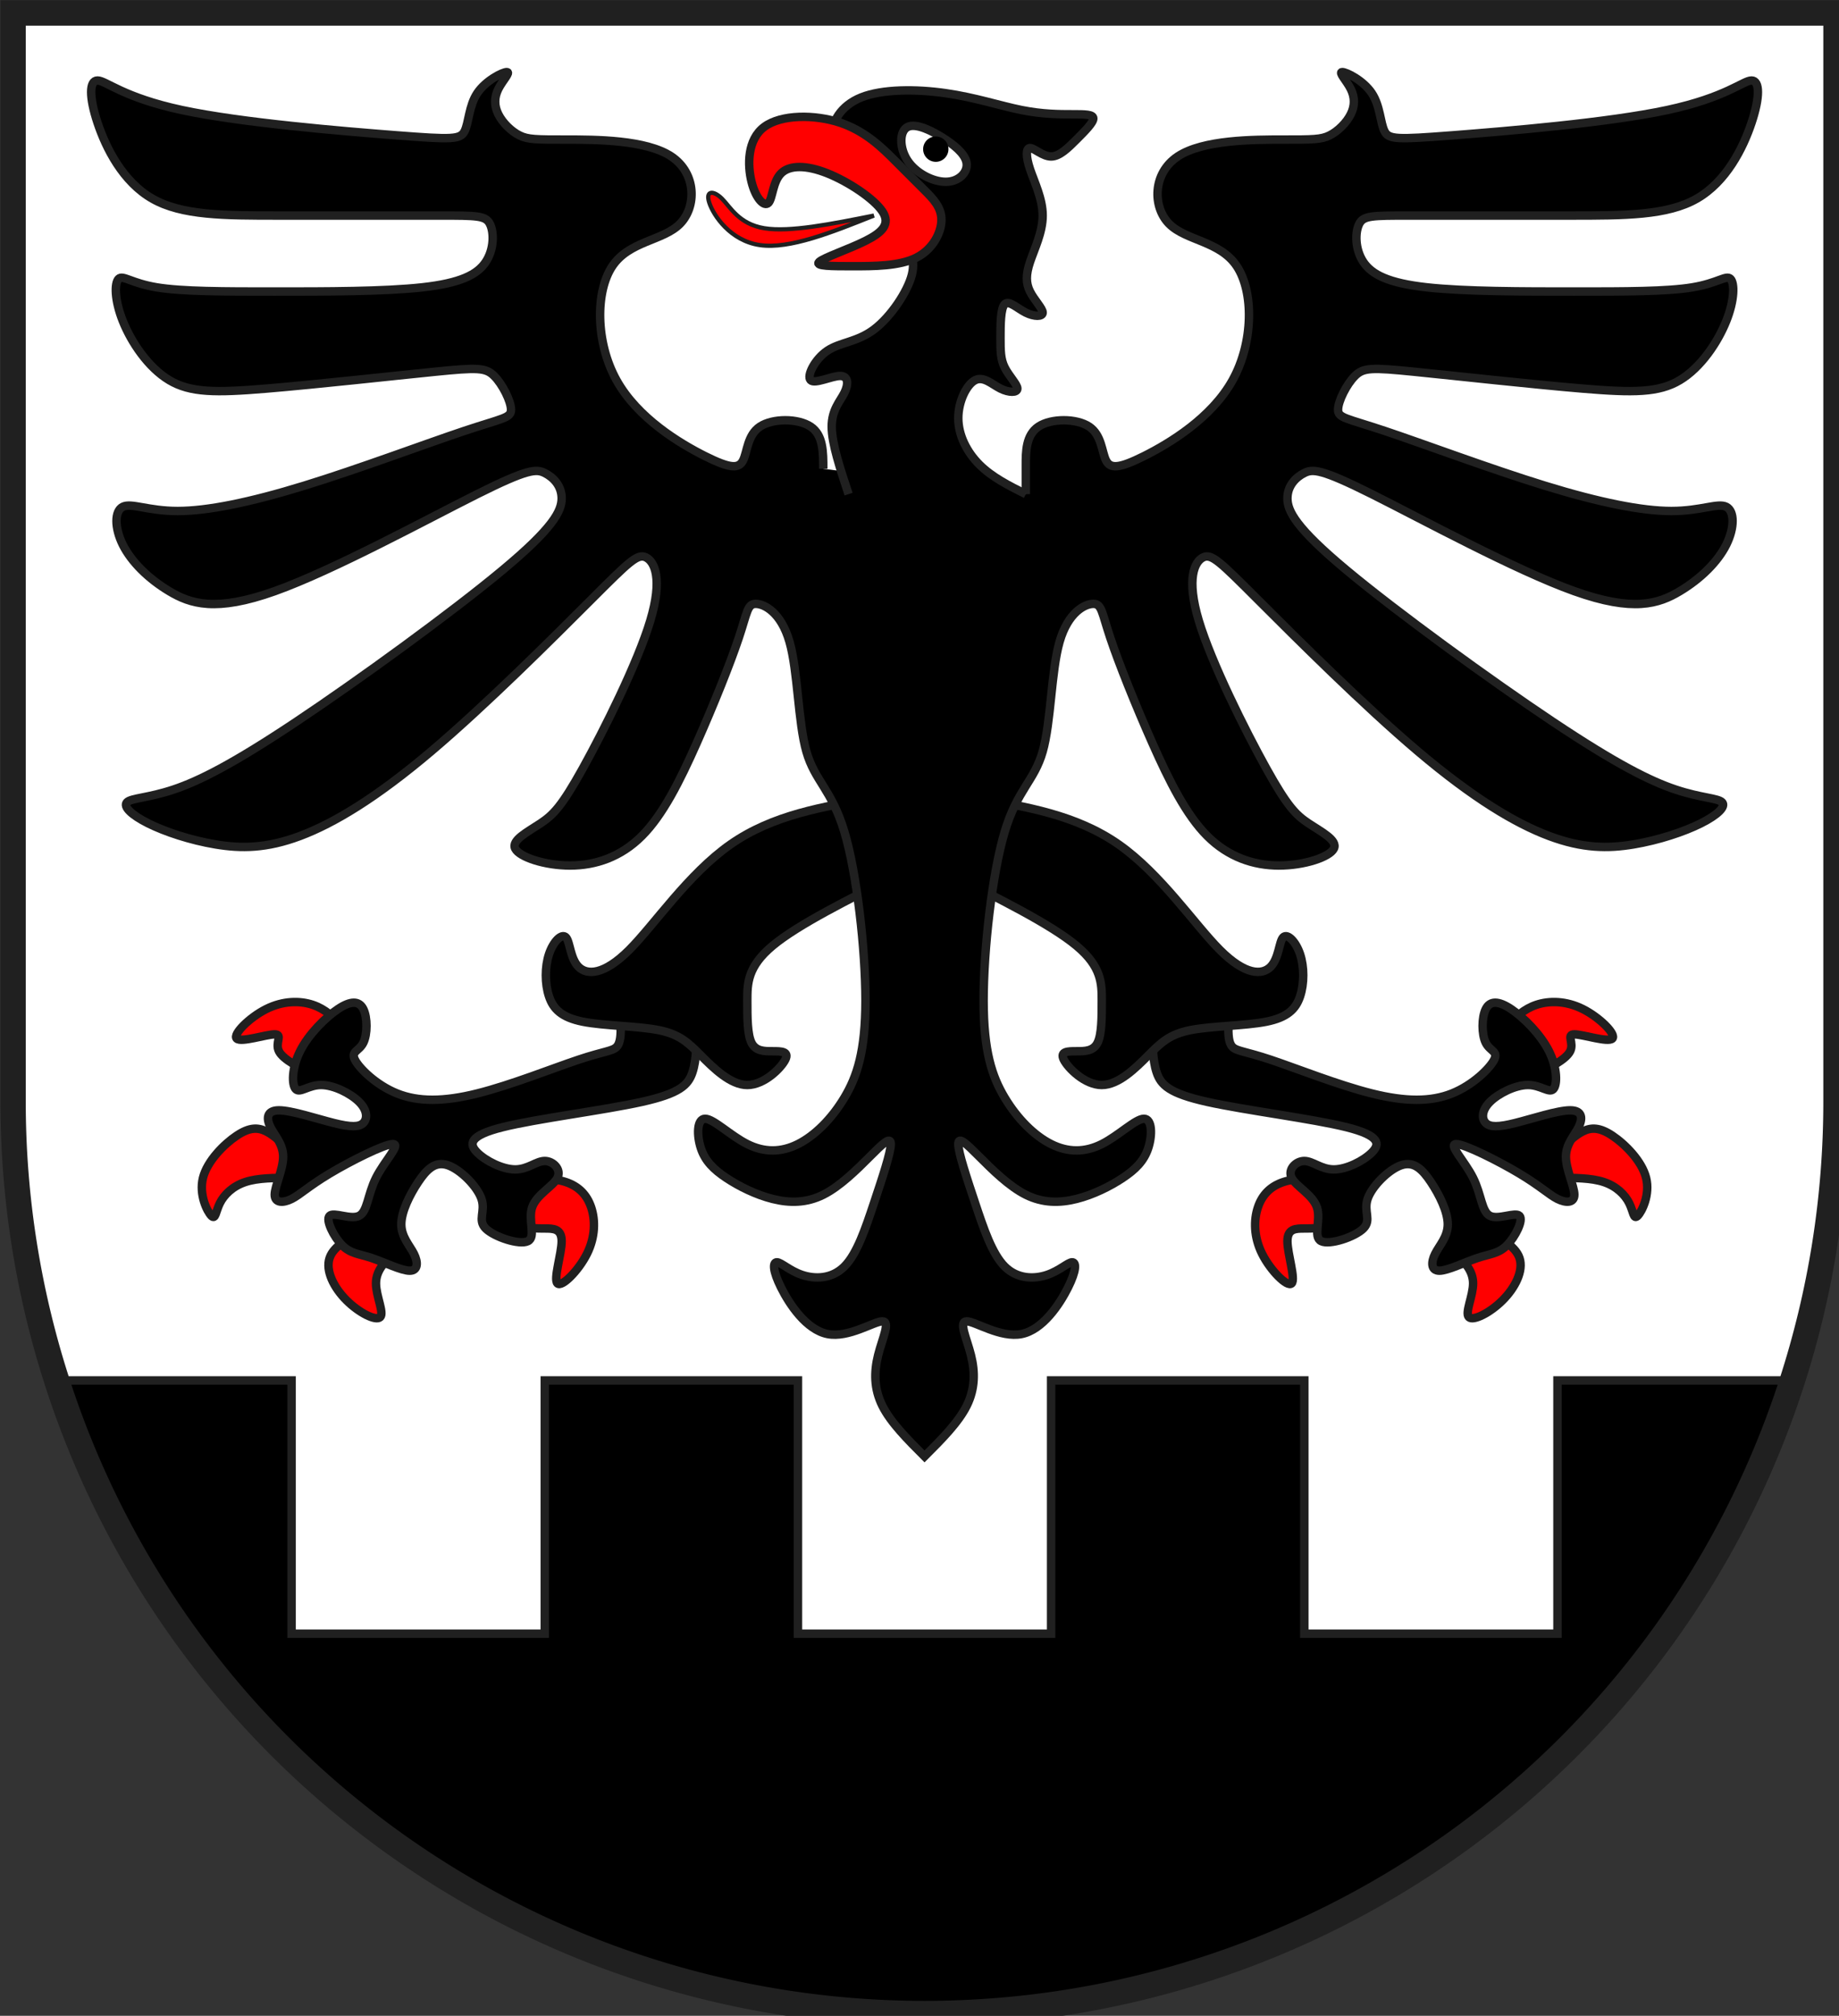
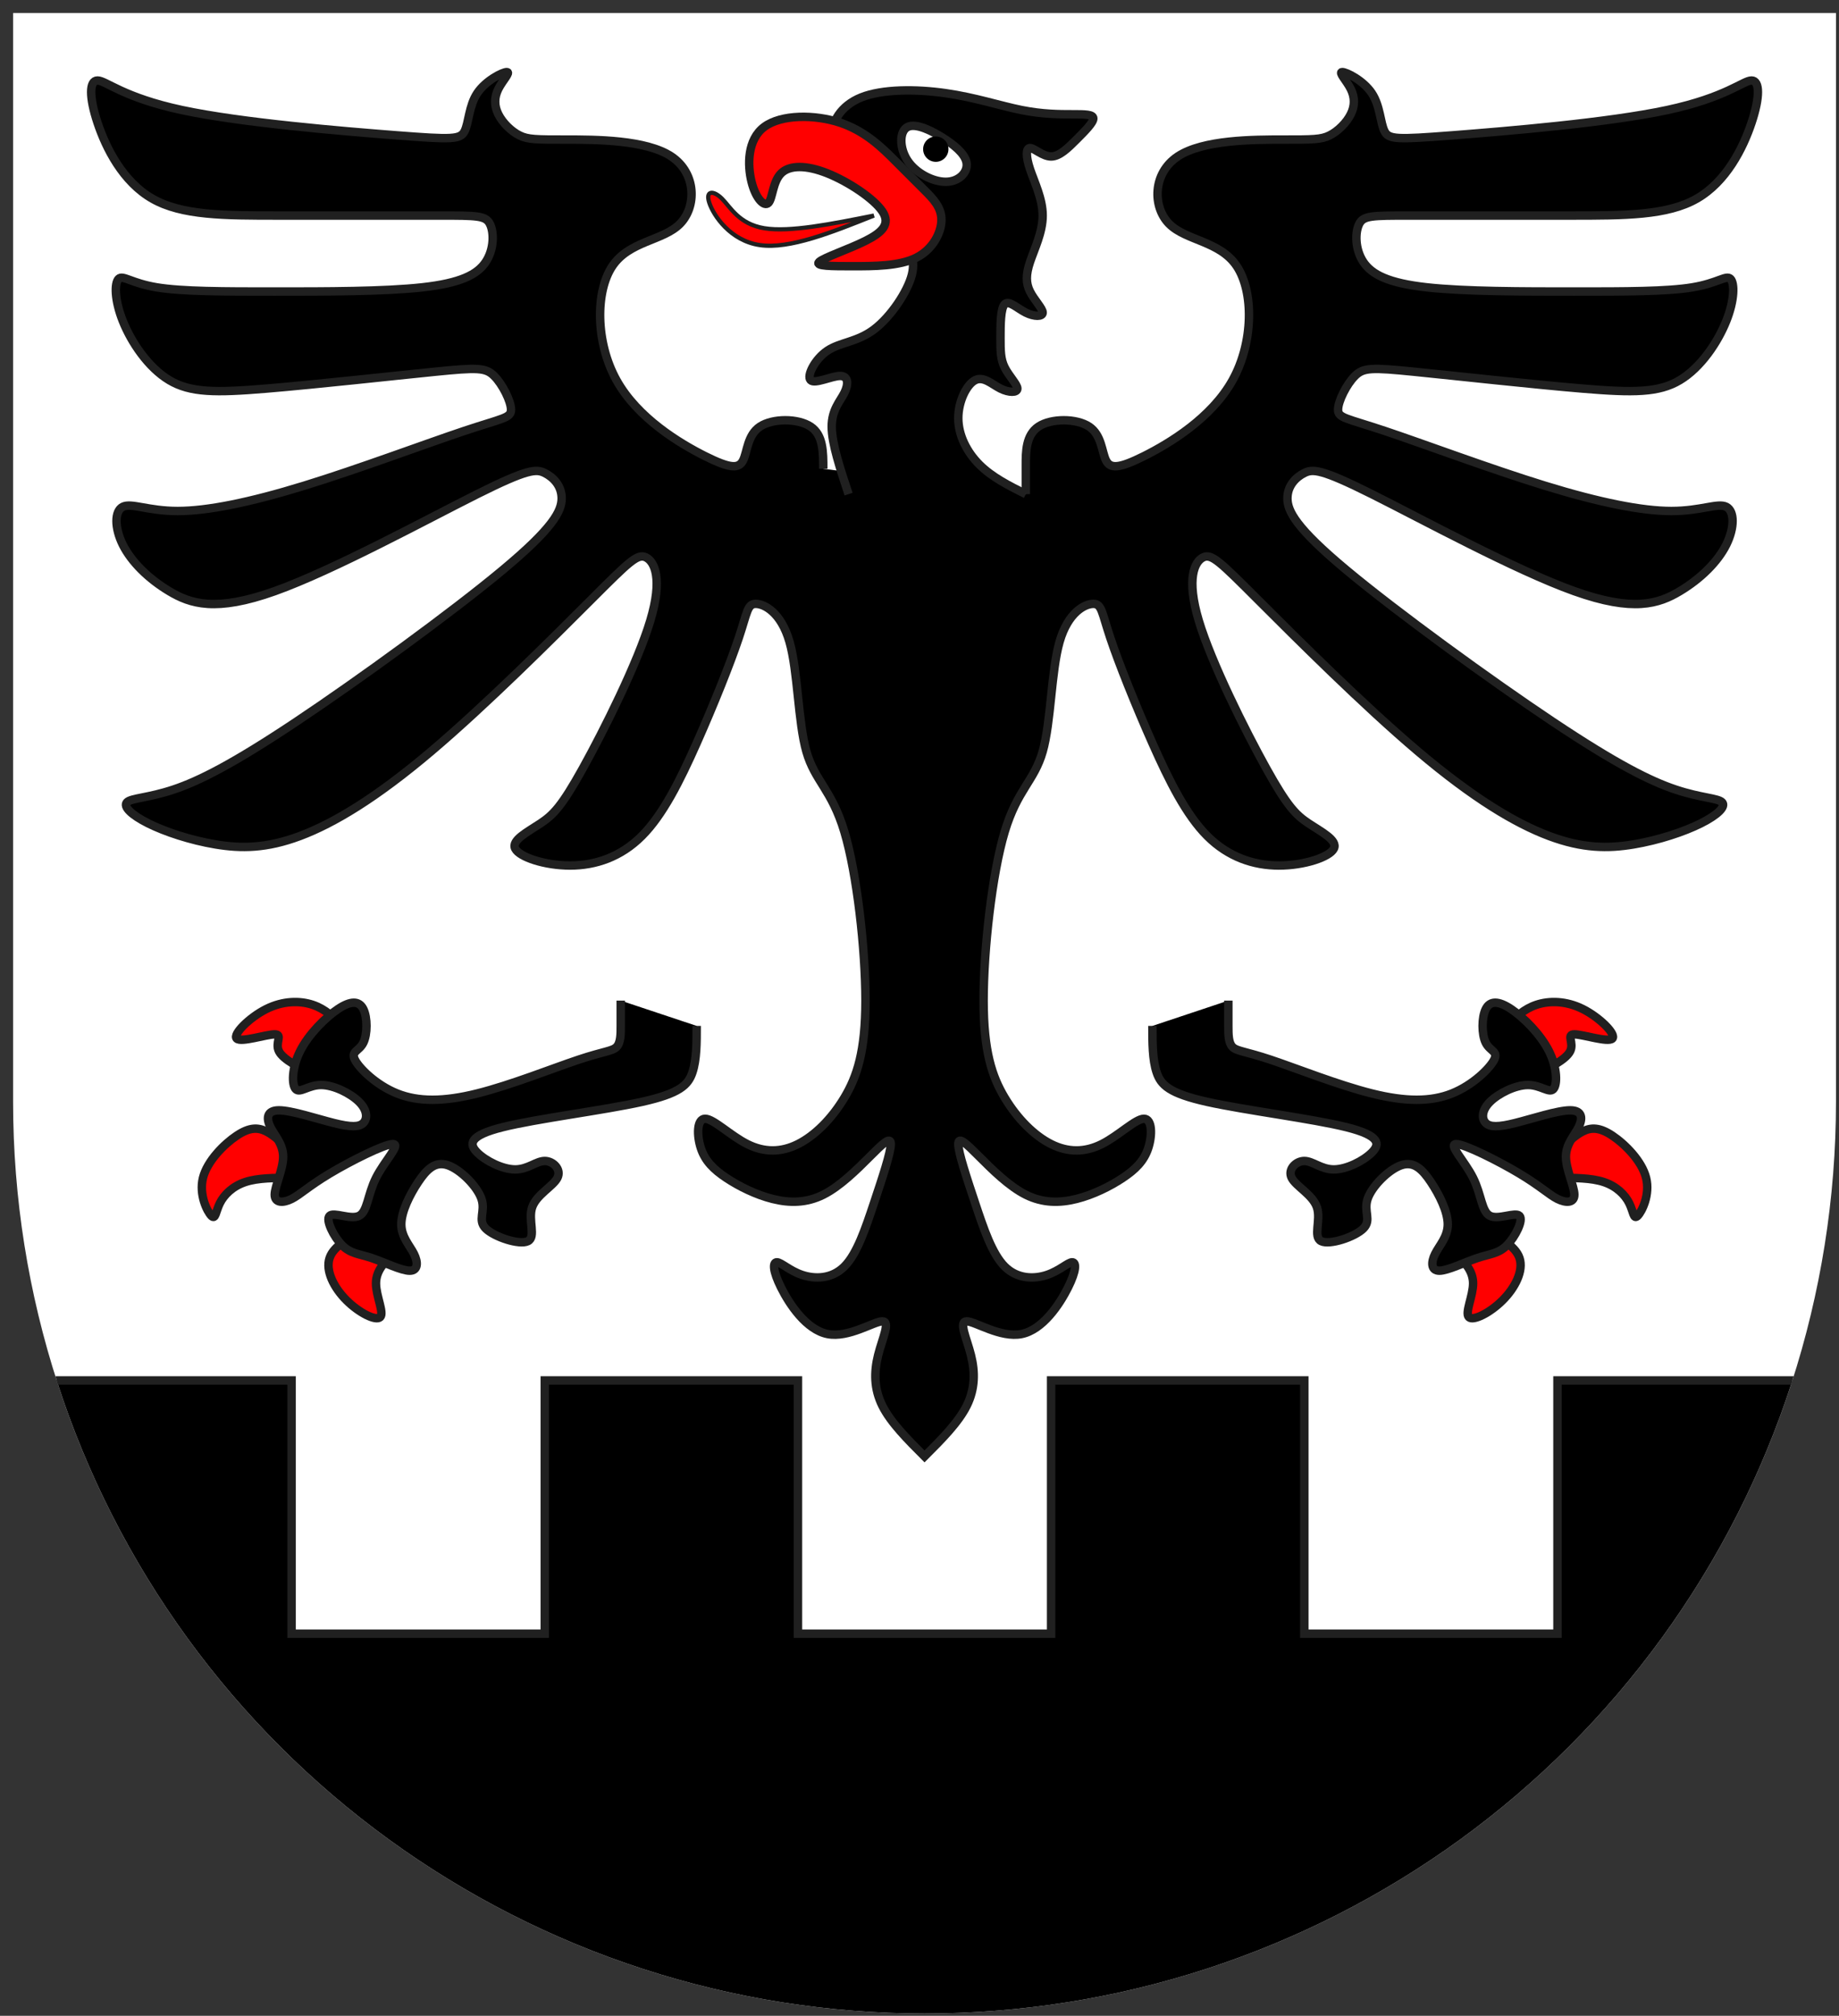
<svg xmlns="http://www.w3.org/2000/svg" xmlns:xlink="http://www.w3.org/1999/xlink" width="438" height="480" viewBox="21 15 438 480">
  <rect x="21" y="15" width="438" height="480" fill="#333333" stroke="none" />
  <title>
Wappen Stampa (CH-GR)
</title>
  <style type="text/css">
  
  .Rand1 { stroke: #202020; stroke-width:15; }
  .Rand2 { stroke: #202020; stroke-width:30; }
  .Rand6 { stroke: #202020; stroke-width:90; }
  .Schwarz { fill: #000000; }
  .Rot { fill: #ff0000; }
  .Silber { fill: #ffffff; }
  
</style>
  <defs>
    <path id="kralle-1" d="M1530,3870 C1500,3840 1470,3810 1425,3795          C1380,3780 1320,3780 1260,3810 C1200,3840 1140,3900 1155,3915          C1170,3930 1260,3900 1290,3900 C1320,3900 1290,3930 1305,3960          C1320,3990 1380,4020 1440,4050" />
    <path id="kralle-2" d="M1350,4320 C1320,4290 1290,4260 1260,4245          C1230,4230 1200,4230 1155,4260 C1110,4290 1050,4350 1035,4410          C1020,4470 1050,4530 1065,4545 C1080,4560 1080,4530 1095,4500          C1110,4470 1140,4440 1185,4425 C1230,4410 1290,4410 1350,4410" />
    <path id="kralle-3" d="M1620,4590 C1560,4620 1500,4650 1485,4695          C1470,4740 1500,4800 1545,4845 C1590,4890 1650,4920 1665,4905          C1680,4890 1650,4830 1650,4785 C1650,4740 1680,4710 1710,4680" />
-     <path id="kralle-4" d="M2160,4410 C2220,4410 2280,4410 2325,4425          C2370,4440 2400,4470 2415,4515 C2430,4560 2430,4620 2400,4680          C2370,4740 2310,4800 2295,4785 C2280,4770 2310,4680 2310,4635          C2310,4590 2280,4590 2250,4590 C2220,4590 2190,4590 2175,4575          C2160,4560 2160,4530 2160,4500" />
    <path id="fang-1" d="M2520,3780 C2520,3810 2520,3840 2520,3870          C2520,3900 2520,3930 2505,3945 C2490,3960 2460,3960 2370,3990          C2280,4020 2130,4080 2010,4110 C1890,4140 1800,4140 1725,4110          C1650,4080 1590,4020 1575,3990 C1560,3960 1590,3960 1605,3930          C1620,3900 1620,3840 1605,3810 C1590,3780 1560,3780 1515,3810          C1470,3840 1410,3900 1380,3960 C1350,4020 1350,4080 1365,4095          C1380,4110 1410,4080 1455,4080 C1500,4080 1560,4110 1590,4140          C1620,4170 1620,4200 1605,4215 C1590,4230 1560,4230 1500,4215          C1440,4200 1350,4170 1305,4170 C1260,4170 1260,4200 1275,4230          C1290,4260 1320,4290 1320,4335 C1320,4380 1290,4440 1290,4470          C1290,4500 1320,4500 1350,4485 C1380,4470 1410,4440 1485,4395          C1560,4350 1680,4290 1710,4290 C1740,4290 1680,4350 1650,4410          C1620,4470 1620,4530 1590,4545 C1560,4560 1500,4530 1485,4545          C1470,4560 1500,4620 1530,4650 C1560,4680 1590,4680 1635,4695          C1680,4710 1740,4740 1770,4740 C1800,4740 1800,4710 1785,4680          C1770,4650 1740,4620 1740,4575 C1740,4530 1770,4470 1800,4425          C1830,4380 1860,4350 1905,4365 C1950,4380 2010,4440 2025,4485          C2040,4530 2010,4560 2040,4590 C2070,4620 2160,4650 2190,4635          C2220,4620 2190,4560 2205,4515 C2220,4470 2280,4440 2295,4410          C2310,4380 2280,4350 2250,4350 C2220,4350 2190,4380 2145,4380          C2100,4380 2040,4350 2010,4320 C1980,4290 1980,4260 2100,4230          C2220,4200 2460,4170 2595,4140 C2730,4110 2760,4080 2775,4035          C2790,3990 2790,3930 2790,3870" />
-     <path id="bein-1" d="M3420,3060 C3240,3090 3060,3120 2910,3225          C2760,3330 2640,3510 2550,3600 C2460,3690 2400,3690 2370,3660          C2340,3630 2340,3570 2325,3555 C2310,3540 2280,3570 2265,3615          C2250,3660 2250,3720 2265,3765 C2280,3810 2310,3840 2385,3855          C2460,3870 2580,3870 2655,3885 C2730,3900 2760,3930 2805,3975          C2850,4020 2910,4080 2970,4080 C3030,4080 3090,4020 3105,3990          C3120,3960 3090,3960 3060,3960 C3030,3960 3000,3960 2985,3930          C2970,3900 2970,3840 2970,3780 C2970,3720 2970,3660 3060,3585          C3150,3510 3330,3420 3510,3330" />
    <clipPath id="clippath">
      <path d="M360,4140 A3240,3240 0.0 0 0 6840,4140 L6840,270 L360,270 L360,4140 Z" />
    </clipPath>
  </defs>
  <g stroke="none" stroke-miterlimit="10" stroke-width="10" stroke-linecap="butt" stroke-linejoin="miter" fill="none" fill-rule="evenodd" transform="scale(0.067)">
    <g clip-path="url(#clippath)">
      <path id="feld-1" class="Silber" d="M-225,-225 L-225,7425 L7425,7425 L7425,-225 L-225,-225 Z" />
      <path id="mauer-1" class="Schwarz Rand2" d="M7470,6030 L6750,6030 L6750,5130 L5850,5130 L5850,6030 L4950,6030          L4950,5130 L4050,5130 L4050,6030 L3150,6030 L3150,5130 L2250,5130          L2250,6030 L1350,6030 L1350,5130 L450,5130 L450,6030 L-270,6030          L-270,7470 L7470,7470 L7470,6030 Z" />
      <use class="Rot Rand2" xlink:href="#kralle-1" />
      <use class="Rot Rand2" xlink:href="#kralle-2" />
      <use class="Rot Rand2" xlink:href="#kralle-3" />
      <use class="Rot Rand2" xlink:href="#kralle-4" />
      <g transform="translate(7200,0) scale(-1,1)">
        <use class="Rot Rand2" xlink:href="#kralle-1" />
        <use class="Rot Rand2" xlink:href="#kralle-2" />
        <use class="Rot Rand2" xlink:href="#kralle-3" />
        <use class="Rot Rand2" xlink:href="#kralle-4" />
        <use class="Schwarz Rand2" xlink:href="#fang-1" />
        <use class="Schwarz Rand2" xlink:href="#bein-1" />
      </g>
      <use class="Schwarz Rand2" xlink:href="#fang-1" />
      <use class="Schwarz Rand2" xlink:href="#bein-1" />
      <path id="adler-1" class="Schwarz Rand2" d="M3240,1890 C3240,1830 3240,1770 3195,1740          C3150,1710 3060,1710 3015,1740 C2970,1770 2970,1830 2955,1860          C2940,1890 2910,1890 2820,1845 C2730,1800 2580,1710 2505,1575          C2430,1440 2430,1260 2490,1170 C2550,1080 2670,1080 2730,1020          C2790,960 2790,840 2700,780 C2610,720 2430,720 2325,720          C2220,720 2190,720 2160,705 C2130,690 2100,660 2085,630          C2070,600 2070,570 2085,540 C2100,510 2130,480 2115,480          C2100,480 2040,510 2010,555 C1980,600 1980,660 1965,690          C1950,720 1920,720 1725,705 C1530,690 1170,660 960,615          C750,570 690,510 660,510 C630,510 630,570 660,660          C690,750 750,870 855,930 C960,990 1110,990 1305,990          C1500,990 1740,990 1875,990 C2010,990 2040,990 2055,1020          C2070,1050 2070,1110 2040,1155 C2010,1200 1950,1230 1815,1245          C1680,1260 1470,1260 1290,1260 C1110,1260 960,1260 870,1245          C780,1230 750,1200 735,1215 C720,1230 720,1290 750,1365          C780,1440 840,1530 915,1575 C990,1620 1080,1620 1260,1605          C1440,1590 1710,1560 1860,1545 C2010,1530 2040,1530 2070,1560          C2100,1590 2130,1650 2130,1680 C2130,1710 2100,1710 1965,1755          C1830,1800 1590,1890 1395,1950 C1200,2010 1050,2040 945,2040          C840,2040 780,2010 750,2025 C720,2040 720,2100 750,2160          C780,2220 840,2280 915,2325 C990,2370 1080,2400 1290,2325          C1500,2250 1830,2070 2010,1980 C2190,1890 2220,1890 2250,1905          C2280,1920 2310,1950 2310,1995 C2310,2040 2280,2100 2100,2250          C1920,2400 1590,2640 1365,2790 C1140,2940 1020,3000 930,3030          C840,3060 780,3060 765,3075 C750,3090 780,3120 840,3150          C900,3180 990,3210 1080,3225 C1170,3240 1260,3240 1380,3195          C1500,3150 1650,3060 1845,2895 C2040,2730 2280,2490 2415,2355          C2550,2220 2580,2190 2610,2205 C2640,2220 2670,2280 2625,2430          C2580,2580 2460,2820 2385,2955 C2310,3090 2280,3120 2235,3150          C2190,3180 2130,3210 2145,3240 C2160,3270 2250,3300 2340,3300          C2430,3300 2520,3270 2595,3195 C2670,3120 2730,3000 2790,2865          C2850,2730 2910,2580 2940,2490 C2970,2400 2970,2370 3000,2370          C3030,2370 3090,2400 3120,2505 C3150,2610 3150,2790 3180,2895          C3210,3000 3270,3030 3315,3180 C3360,3330 3390,3600 3390,3780          C3390,3960 3360,4050 3315,4125 C3270,4200 3210,4260 3150,4290          C3090,4320 3030,4320 2970,4290 C2910,4260 2850,4200 2820,4200          C2790,4200 2790,4260 2805,4305 C2820,4350 2850,4380 2895,4410          C2940,4440 3000,4470 3060,4485 C3120,4500 3180,4500 3240,4470          C3300,4440 3360,4380 3405,4335 C3450,4290 3480,4260 3480,4290          C3480,4320 3450,4410 3420,4500 C3390,4590 3360,4680 3315,4725          C3270,4770 3210,4770 3165,4755 C3120,4740 3090,4710 3075,4710          C3060,4710 3060,4740 3090,4800 C3120,4860 3180,4950 3255,4965          C3330,4980 3420,4920 3450,4920 C3480,4920 3450,4980 3435,5040          C3420,5100 3420,5160 3450,5220 C3480,5280 3540,5340 3600,5400          C3660,5340 3720,5280 3750,5220 C3780,5160 3780,5100 3765,5040          C3750,4980 3720,4920 3750,4920 C3780,4920 3870,4980 3945,4965          C4020,4950 4080,4860 4110,4800 C4140,4740 4140,4710 4125,4710          C4110,4710 4080,4740 4035,4755 C3990,4770 3930,4770 3885,4725          C3840,4680 3810,4590 3780,4500 C3750,4410 3720,4320 3720,4290          C3720,4260 3750,4290 3795,4335 C3840,4380 3900,4440 3960,4470          C4020,4500 4080,4500 4140,4485 C4200,4470 4260,4440 4305,4410          C4350,4380 4380,4350 4395,4305 C4410,4260 4410,4200 4380,4200          C4350,4200 4290,4260 4230,4290 C4170,4320 4110,4320 4050,4290          C3990,4260 3930,4200 3885,4125 C3840,4050 3810,3960 3810,3780          C3810,3600 3840,3330 3885,3180 C3930,3030 3990,3000 4020,2895          C4050,2790 4050,2610 4080,2505 C4110,2400 4170,2370 4200,2370          C4230,2370 4230,2400 4260,2490 C4290,2580 4350,2730 4410,2865          C4470,3000 4530,3120 4605,3195 C4680,3270 4770,3300 4860,3300          C4950,3300 5040,3270 5055,3240 C5070,3210 5010,3180 4965,3150          C4920,3120 4890,3090 4815,2955 C4740,2820 4620,2580 4575,2430          C4530,2280 4560,2220 4590,2205 C4620,2190 4650,2220 4785,2355          C4920,2490 5160,2730 5355,2895 C5550,3060 5700,3150 5820,3195          C5940,3240 6030,3240 6120,3225 C6210,3210 6300,3180 6360,3150          C6420,3120 6450,3090 6435,3075 C6420,3060 6360,3060 6270,3030          C6180,3000 6060,2940 5835,2790 C5610,2640 5280,2400 5100,2250          C4920,2100 4890,2040 4890,1995 C4890,1950 4920,1920 4950,1905          C4980,1890 5010,1890 5190,1980 C5370,2070 5700,2250 5910,2325          C6120,2400 6210,2370 6285,2325 C6360,2280 6420,2220 6450,2160          C6480,2100 6480,2040 6450,2025 C6420,2010 6360,2040 6255,2040          C6150,2040 6000,2010 5805,1950 C5610,1890 5370,1800 5235,1755          C5100,1710 5070,1710 5070,1680 C5070,1650 5100,1590 5130,1560          C5160,1530 5190,1530 5340,1545 C5490,1560 5760,1590 5940,1605          C6120,1620 6210,1620 6285,1575 C6360,1530 6420,1440 6450,1365          C6480,1290 6480,1230 6465,1215 C6450,1200 6420,1230 6330,1245          C6240,1260 6090,1260 5910,1260 C5730,1260 5520,1260 5385,1245          C5250,1230 5190,1200 5160,1155 C5130,1110 5130,1050 5145,1020          C5160,990 5190,990 5325,990 C5460,990 5700,990 5895,990          C6090,990 6240,990 6345,930 C6450,870 6510,750 6540,660          C6570,570 6570,510 6540,510 C6510,510 6450,570 6240,615          C6030,660 5670,690 5475,705 C5280,720 5250,720 5235,690          C5220,660 5220,600 5190,555 C5160,510 5100,480 5085,480          C5070,480 5100,510 5115,540 C5130,570 5130,600 5115,630          C5100,660 5070,690 5040,705 C5010,720 4980,720 4875,720          C4770,720 4590,720 4500,780 C4410,840 4410,960 4470,1020          C4530,1080 4650,1080 4710,1170 C4770,1260 4770,1440 4695,1575          C4620,1710 4470,1800 4380,1845 C4290,1890 4260,1890 4245,1860          C4230,1830 4230,1770 4185,1740 C4140,1710 4050,1710 4005,1740          C3960,1770 3960,1830 3960,1875 C3960,1920 3960,1950 3960,1980" />
      <path id="kopf-1" class="Schwarz Rand2" d="M3330,1980 C3300,1890 3270,1800 3270,1740          C3270,1680 3300,1650 3315,1620 C3330,1590 3330,1560 3300,1560          C3270,1560 3210,1590 3195,1575 C3180,1560 3210,1500 3255,1470          C3300,1440 3360,1440 3420,1395 C3480,1350 3540,1260 3555,1200          C3570,1140 3540,1110 3540,1080 C3540,1050 3570,1020 3600,990          L3330,810 C3300,780 3270,750 3270,705 C3270,660 3300,600 3375,570          C3450,540 3570,540 3675,555 C3780,570 3870,600 3945,615          C4020,630 4080,630 4125,630 C4170,630 4200,630 4200,645          C4200,660 4170,690 4140,720 C4110,750 4080,780 4050,780          C4020,780 3990,750 3975,750 C3960,750 3960,780 3975,825          C3990,870 4020,930 4020,990 C4020,1050 3990,1110 3975,1155          C3960,1200 3960,1230 3975,1260 C3990,1290 4020,1320 4020,1335          C4020,1350 3990,1350 3960,1335 C3930,1320 3900,1290 3885,1305          C3870,1320 3870,1380 3870,1425 C3870,1470 3870,1500 3885,1530          C3900,1560 3930,1590 3930,1605 C3930,1620 3900,1620 3870,1605          C3840,1590 3810,1560 3780,1575 C3750,1590 3720,1650 3720,1710          C3720,1770 3750,1830 3795,1875 C3840,1920 3900,1950 3960,1980" />
      <path id="zunge-1" class="Rot Rand1" d="M3420,990 C3270,1050 3120,1110 3015,1095 C2910,1080 2850,990 2835,945          C2820,900 2850,900 2880,930 C2910,960 2940,1020 3030,1035          C3120,1050 3270,1020 3420,990 Z" />
      <path id="schnabel-1" class="Rot Rand2" d="M3495,795 C3450,750 3390,690 3300,660 C3210,630 3090,630 3030,675          C2970,720 2970,810 2985,870 C3000,930 3030,960 3045,945          C3060,930 3060,870 3090,840 C3120,810 3180,810 3255,840          C3330,870 3420,930 3450,975 C3480,1020 3450,1050 3390,1080          C3330,1110 3240,1140 3225,1155 C3210,1170 3270,1170 3345,1170          C3420,1170 3510,1170 3570,1140 C3630,1110 3660,1050 3660,1005          C3660,960 3630,930 3600,900 C3570,870 3540,840 3495,795 Z" />
      <path id="auge-1" class="Silber Rand2" d="M3675,720 C3630,690 3570,660 3540,675 C3510,690 3510,750 3540,795          C3570,840 3630,870 3675,870 C3720,870 3750,840 3750,810          C3750,780 3720,750 3675,720 Z" />
      <path id="augei-1" class="Schwarz" d="M3685,754 A45,45 0.0 0 0 3595,754 A45,45 0.0 0 0 3685,754 Z" />
    </g>
-     <path id="clip-boundary" class="Rand6" d="M360,4140 A3240,3240 0.0 0 0 6840,4140 L6840,270 L360,270 L360,4140 Z" />
  </g>
</svg>